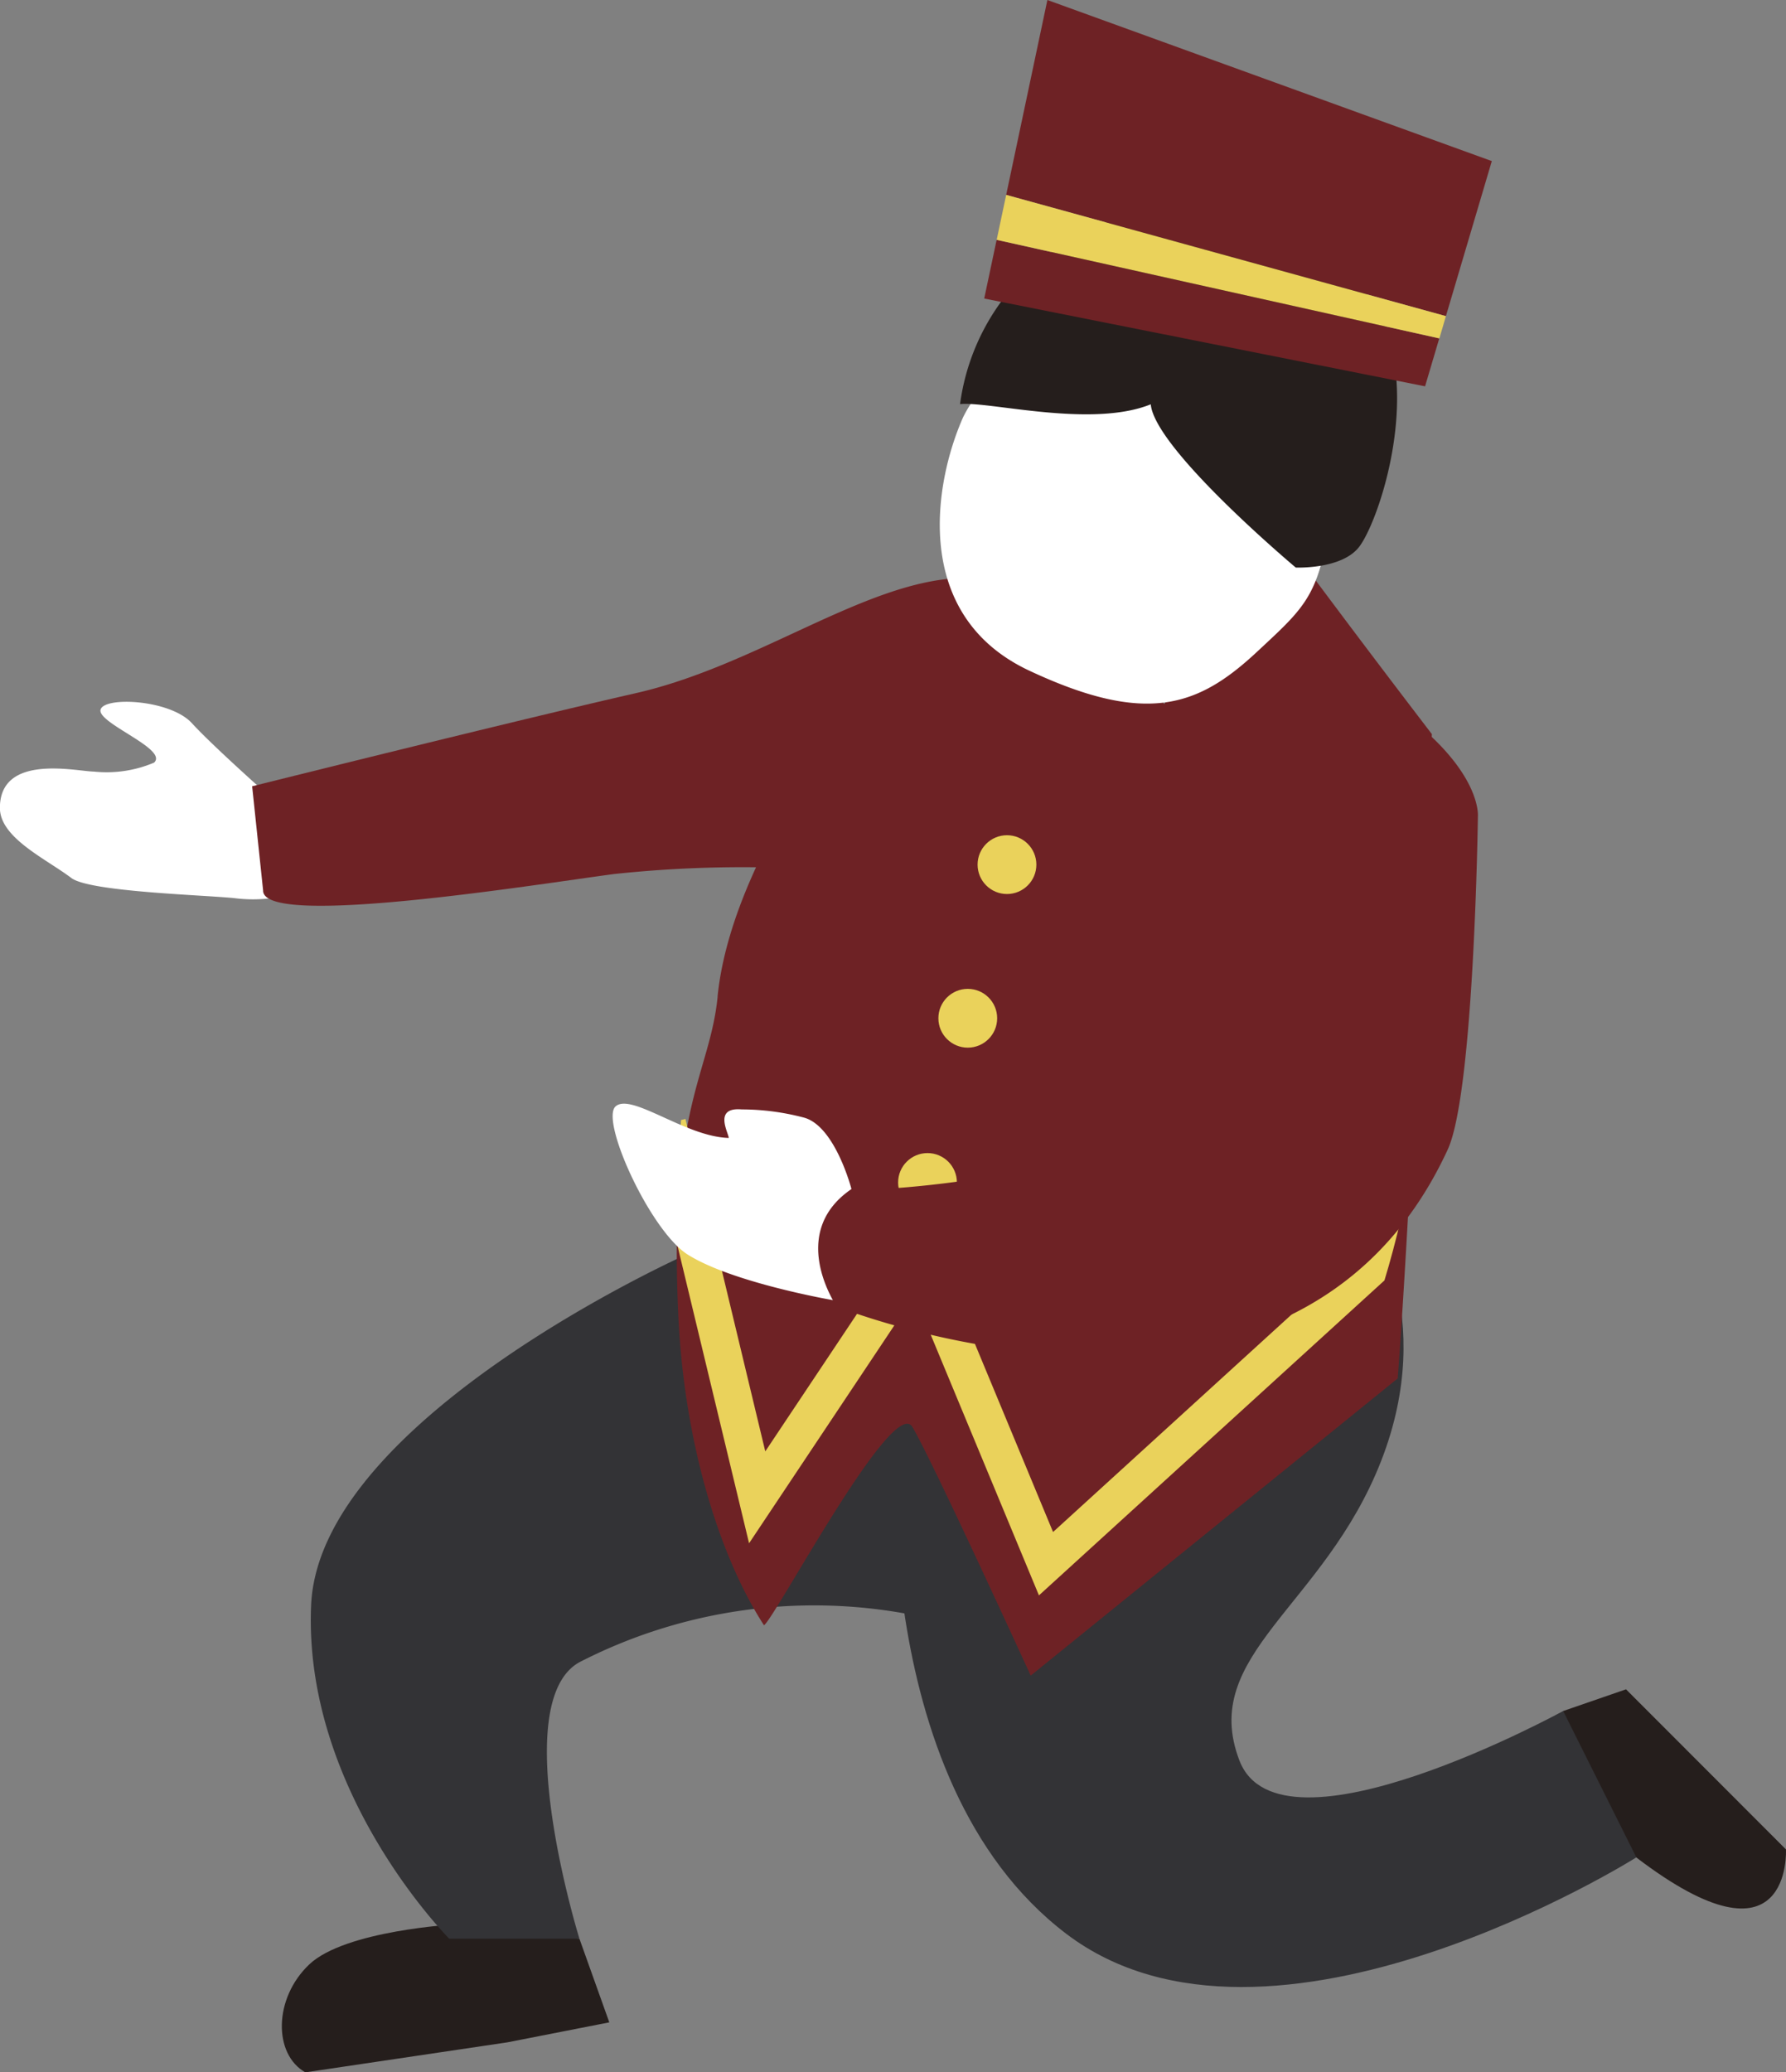
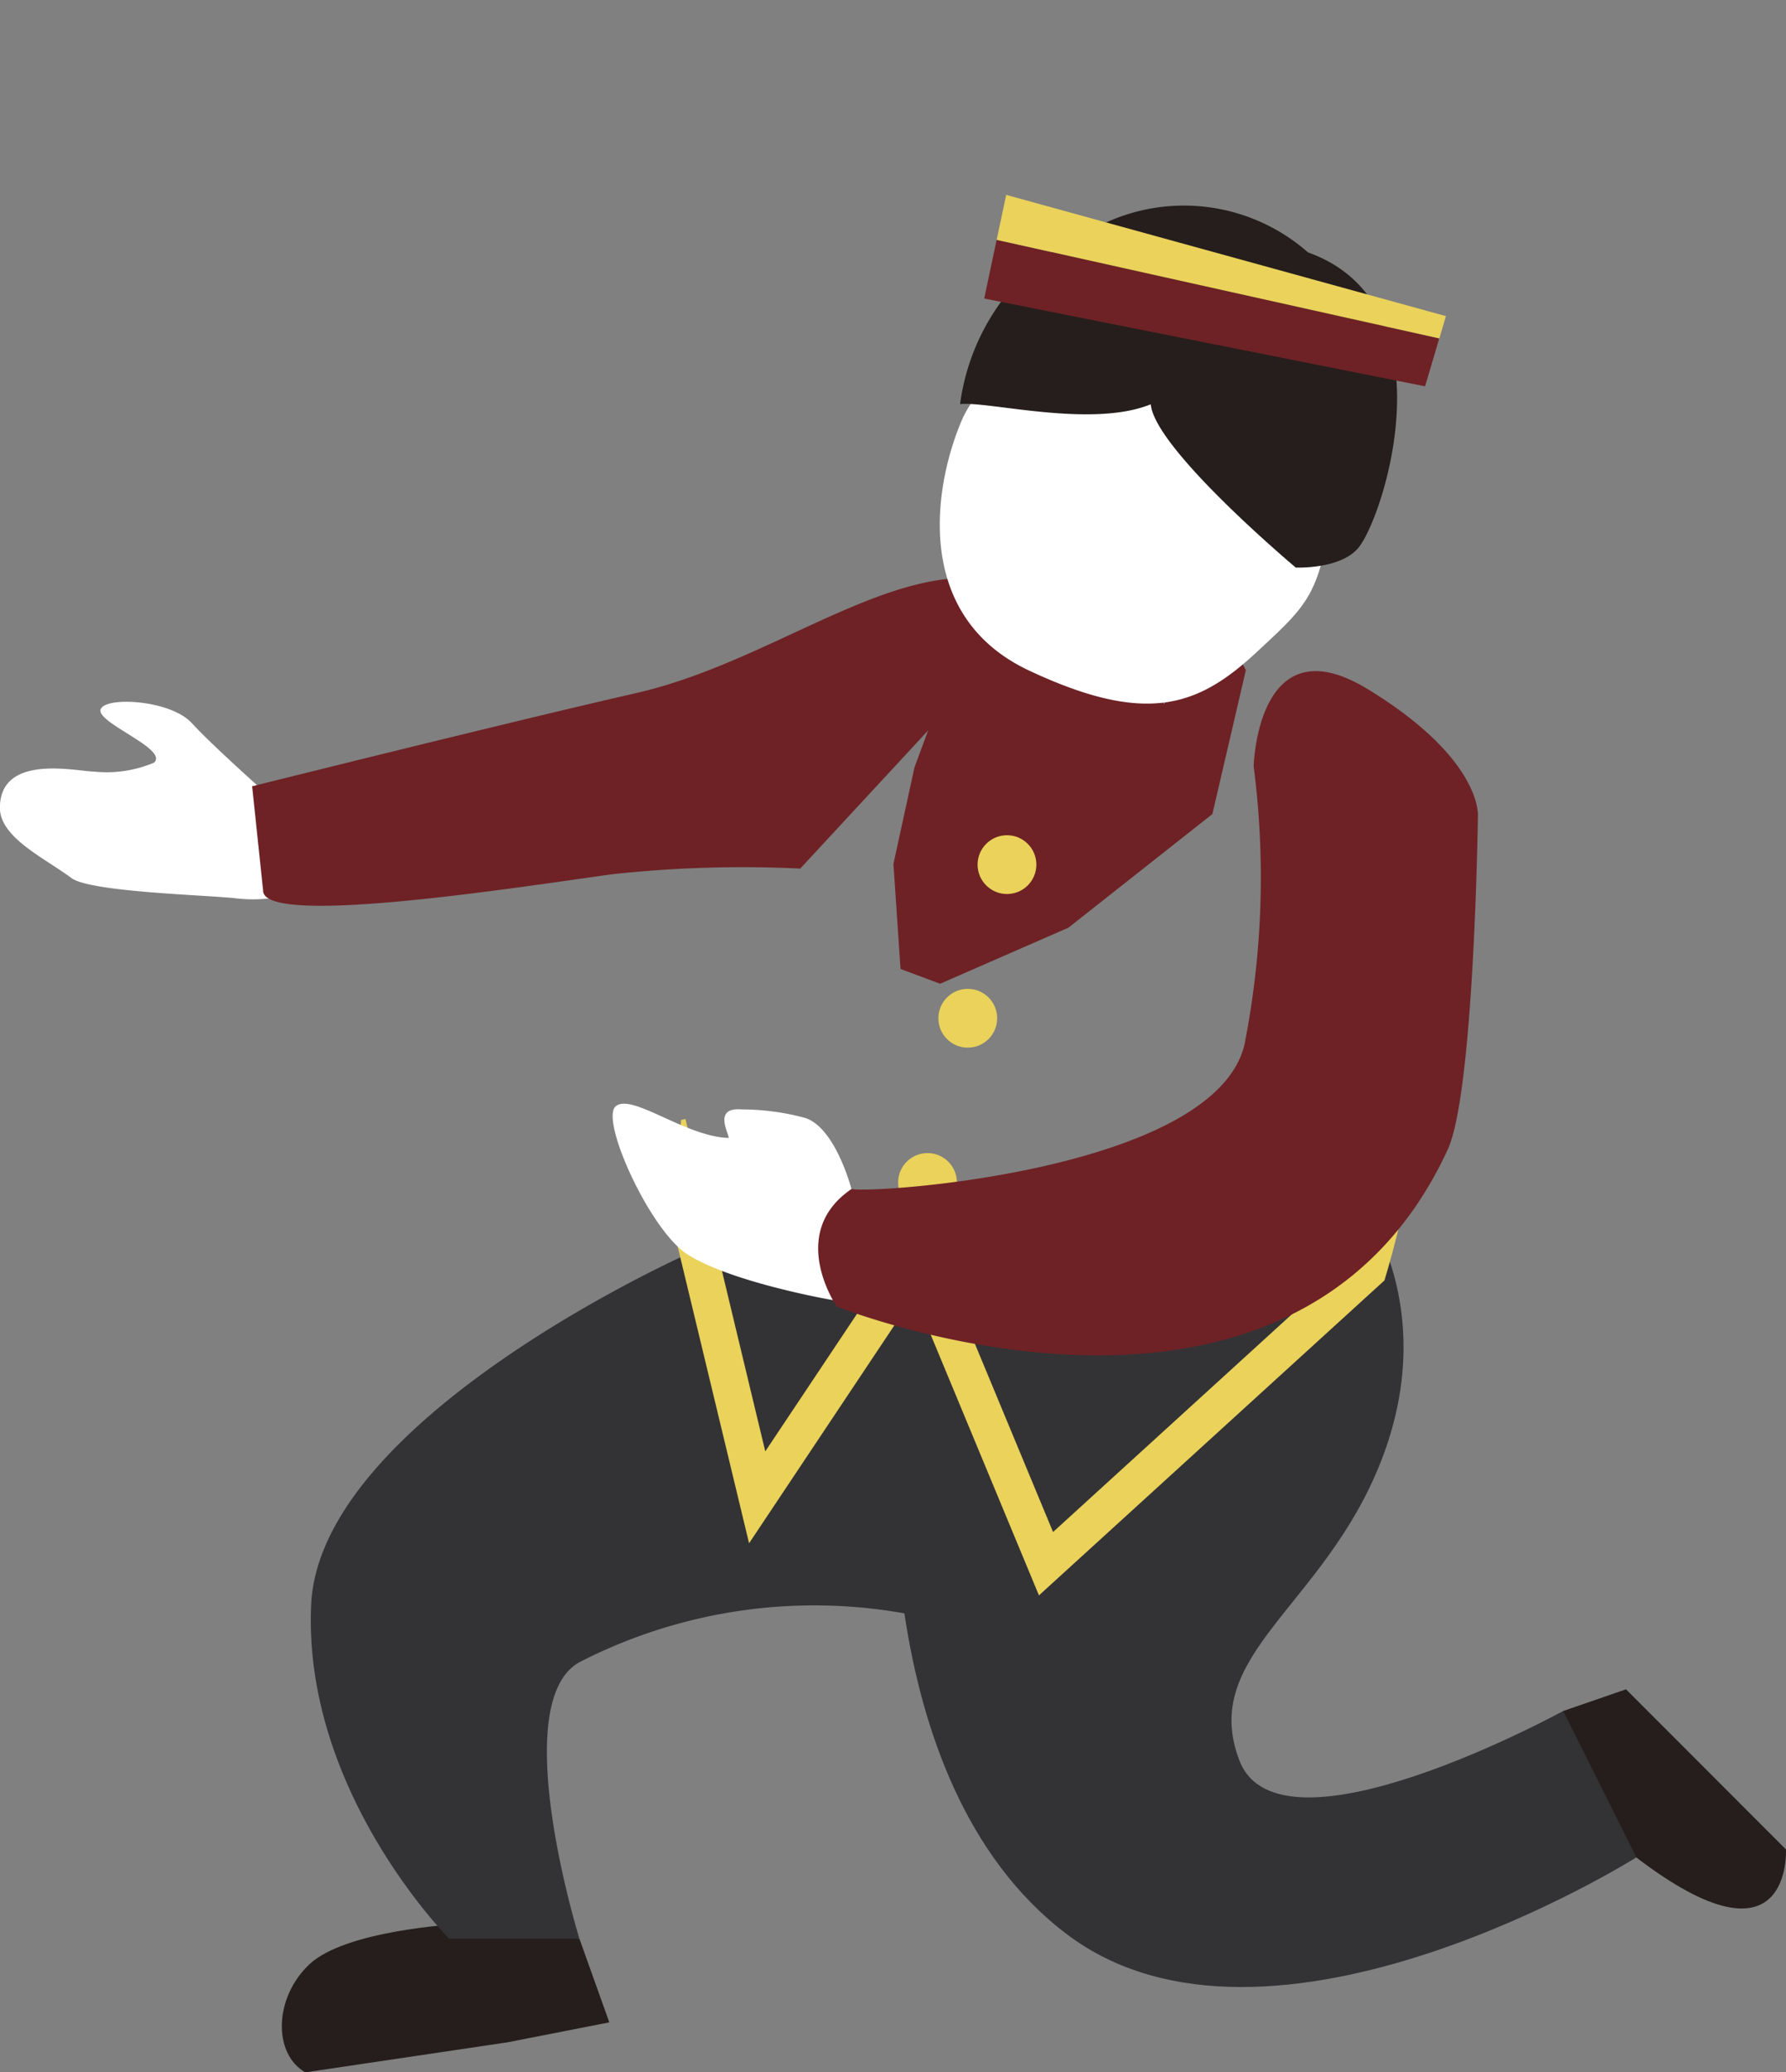
<svg xmlns="http://www.w3.org/2000/svg" width="74.072" height="85.938" viewBox="0 0 74.072 85.938">
  <rect x="0" y="0" width="74.072" height="85.938" fill="#808080" stroke="none" />
  <g id="policy_char1" transform="translate(-370 -7239)">
    <g id="_牛_人" transform="translate(370 7239)">
      <path id="パス_4200" data-name="パス 4200" d="M11.523,26.837a3.168,3.168,0,0,0-.6-.724c-.7-.63-2.281-2.06-2.964-2.808-.894-.98-3.636-1.119-3.788-.562S7,24.38,6.389,24.941a5.048,5.048,0,0,1-2.493.371c-.721-.007-3.9-.768-3.9,1.506,0,1.238,1.893,2.1,2.965,2.908.756.571,5.449.7,6.76.834a6.114,6.114,0,0,0,1.549,0l.2-.317a3.216,3.216,0,0,0,.046-3.405h0Z" transform="translate(0 6.685)" fill="#fff" />
      <path id="パス_4201" data-name="パス 4201" d="M37.379,18.465c-3.948.17-8.411,3.637-13.412,4.774S8.055,27.1,8.055,27.1l.455,4.319C8.477,33,19.648,31.195,23.058,30.74a50.15,50.15,0,0,1,7.729-.227l8.783-9.486s-.351-2.469-2.19-2.562Z" transform="translate(2.402 5.506)" fill="#6e2225" />
      <path id="パス_4202" data-name="パス 4202" d="M42.194,20.065l-2.419,3.359-3.268-4.077-4.913,0L30.9,22.024l-1.486,4.032-.872,4,.294,4.356,1.642.613L35.8,32.7l5.97-4.712,1.388-5.967-.677-1.294Z" transform="translate(8.512 5.77)" fill="#6e2225" />
-       <path id="パス_4203" data-name="パス 4203" d="M32.563,19.792c.015-.011.027-.024.042-.035C32.7,19.817,32.655,19.815,32.563,19.792Z" transform="translate(9.711 5.892)" fill="#333336" />
-       <path id="パス_4204" data-name="パス 4204" d="M16.2,61.469s-4.561.249-6.054,1.659-1.493,3.732-.166,4.479l8.376-1.244,4.23-.829-1.239-3.468-5.147-.6Z" transform="translate(2.684 18.331)" fill="#251e1c" />
+       <path id="パス_4204" data-name="パス 4204" d="M16.2,61.469s-4.561.249-6.054,1.659-1.493,3.732-.166,4.479l8.376-1.244,4.23-.829-1.239-3.468-5.147-.6" transform="translate(2.684 18.331)" fill="#251e1c" />
      <path id="パス_4205" data-name="パス 4205" d="M25.543,40.214s-15.267,6.805-15.6,14.561S15.671,68.6,15.671,68.6h5.4s-3.035-9.779,0-11.465a21.3,21.3,0,0,1,13.489-2.023c5.058,1.012,19.779,7.327,17.983-15.558l-27,.66Z" transform="translate(2.96 11.795)" fill="#333336" />
      <path id="パス_4206" data-name="パス 4206" d="M50.292,54.861l2.607-.9L59.532,60.6s.278,5.283-6.205.335-4.176-3.218-4.176-3.218l1.141-2.852Z" transform="translate(14.538 16.093)" fill="#251e1c" />
      <path id="パス_4207" data-name="パス 4207" d="M28.658,47.241S27.27,62.211,35.7,68.618,59.344,65.45,59.344,65.45l-3.035-6.07s-11.74,6.438-13.426,2.054S46.4,55.066,48.764,49s-.548-10.186-.548-10.186l-19.559,8.43Z" transform="translate(8.521 11.574)" fill="#333336" />
-       <path id="パス_4208" data-name="パス 4208" d="M23.314,36.528c.649-6.488,7.225-14.326,9.523-16.434a12.911,12.911,0,0,1,2.99.8c-3.642,2.623-4.3,9.87-3.951,13.771,1.67-1.894,6.573-4.735,10.36-8.765,2.539-2.7,3.519-9.827,3.519-9.827s2.639,3.642,7.183,9.578c-.965,21.492-1.419,26.721-1.419,26.721L36.3,64.694s-4.109-8.982-4.908-10.313-5.666,7.879-6.153,8.226c-1.815-2.8-3.288-7.462-3.548-12.73-.433-8.781,1.3-10.091,1.626-13.348Z" transform="translate(6.447 4.792)" fill="#6e2225" />
      <path id="パス_4209" data-name="パス 4209" d="M31.792,39.784l-6.5,9.744L21.982,35.743l-.184.044c-.106,1.671-.173,3.383-.178,5.083l3,12.469,6.855-10.282L36.642,55.5,50.971,42.439c.231-.758.481-1.681.734-2.767l-14.478,13.2L31.792,39.784Z" transform="translate(6.447 10.659)" fill="#ead25b" />
      <path id="パス_4210" data-name="パス 4210" d="M29.477,38.794s-.663-2.565-1.937-2.953a10.154,10.154,0,0,0-2.616-.349c-1.175-.1-.557.947-.535,1.183C22.6,36.63,20.364,34.8,19.7,35.362S21.118,40.5,22.667,41.5c1.847,1.178,6.033,1.9,6.033,1.9l1.412-1.9-.635-2.7Z" transform="translate(5.836 10.514)" fill="#fff" />
      <ellipse id="楕円形_54" data-name="楕円形 54" cx="1.219" cy="1.219" rx="1.219" ry="1.219" transform="translate(37.248 47.817)" fill="#ead25b" />
      <path id="パス_4211" data-name="パス 4211" d="M48.931,22.184C53.72,25.11,53.5,27.458,53.5,27.458s-.149,11.431-1.252,13.821c-6.488,14.058-25.34,6.507-25.34,6.507s-2.087-3.032.613-4.872c.979.2,15-.77,16.292-5.961A35.752,35.752,0,0,0,44.2,25.39s.139-6.011,4.728-3.206Z" transform="translate(7.794 6.393)" fill="#6e2225" />
      <path id="パス_4212" data-name="パス 4212" d="M35.255,11.117a5.205,5.205,0,0,0-4.264,2.894c-1.218,2.741-2.132,8.224,2.741,10.508s7.013,1.49,9.446-.778,2.737-2.42,3.347-8.055-11.27-4.569-11.27-4.569Z" transform="translate(8.953 3.291)" fill="#fff" />
      <path id="パス_4213" data-name="パス 4213" d="M38.58,14.8c-2.466,1-6.728-.136-7.909-.008a9.3,9.3,0,0,1,5.882-7.449A7.785,7.785,0,0,1,45.1,8.5c5.951,2.129,3.187,10.852,2.115,12.222-.728.93-2.621.848-2.621.848S38.75,16.667,38.58,14.8Z" transform="translate(9.146 1.966)" fill="#251e1c" />
      <path id="パス_4214" data-name="パス 4214" d="M32.331,6.3l-.889,4.2,18.284,3.64.589-1.989L31.958,8.067Z" transform="translate(9.377 1.88)" fill="#6e2225" />
-       <path id="パス_4215" data-name="パス 4215" d="M50.25,13.552,52.285,6.68,33.853,0,32.144,8.081l18.237,5.028Z" transform="translate(9.586)" fill="#6e2225" />
      <path id="パス_4216" data-name="パス 4216" d="M46.123,10.439l-.143.482h0Z" transform="translate(13.712 3.113)" fill="#c97b2d" />
-       <path id="パス_4217" data-name="パス 4217" d="M32.149,6.225l-.021.1.021-.1Z" transform="translate(9.581 1.856)" fill="#c97b2d" />
      <path id="パス_4218" data-name="パス 4218" d="M50.472,11.253,32.235,6.225l-.021.1L31.84,8.09,50.2,12.178l.143-.482Z" transform="translate(9.495 1.856)" fill="#ead25b" />
      <ellipse id="楕円形_55" data-name="楕円形 55" cx="1.219" cy="1.219" rx="1.219" ry="1.219" transform="translate(38.918 41.007)" fill="#ead25b" />
      <ellipse id="楕円形_56" data-name="楕円形 56" cx="1.219" cy="1.219" rx="1.219" ry="1.219" transform="translate(40.544 34.636)" fill="#ead25b" />
    </g>
  </g>
</svg>